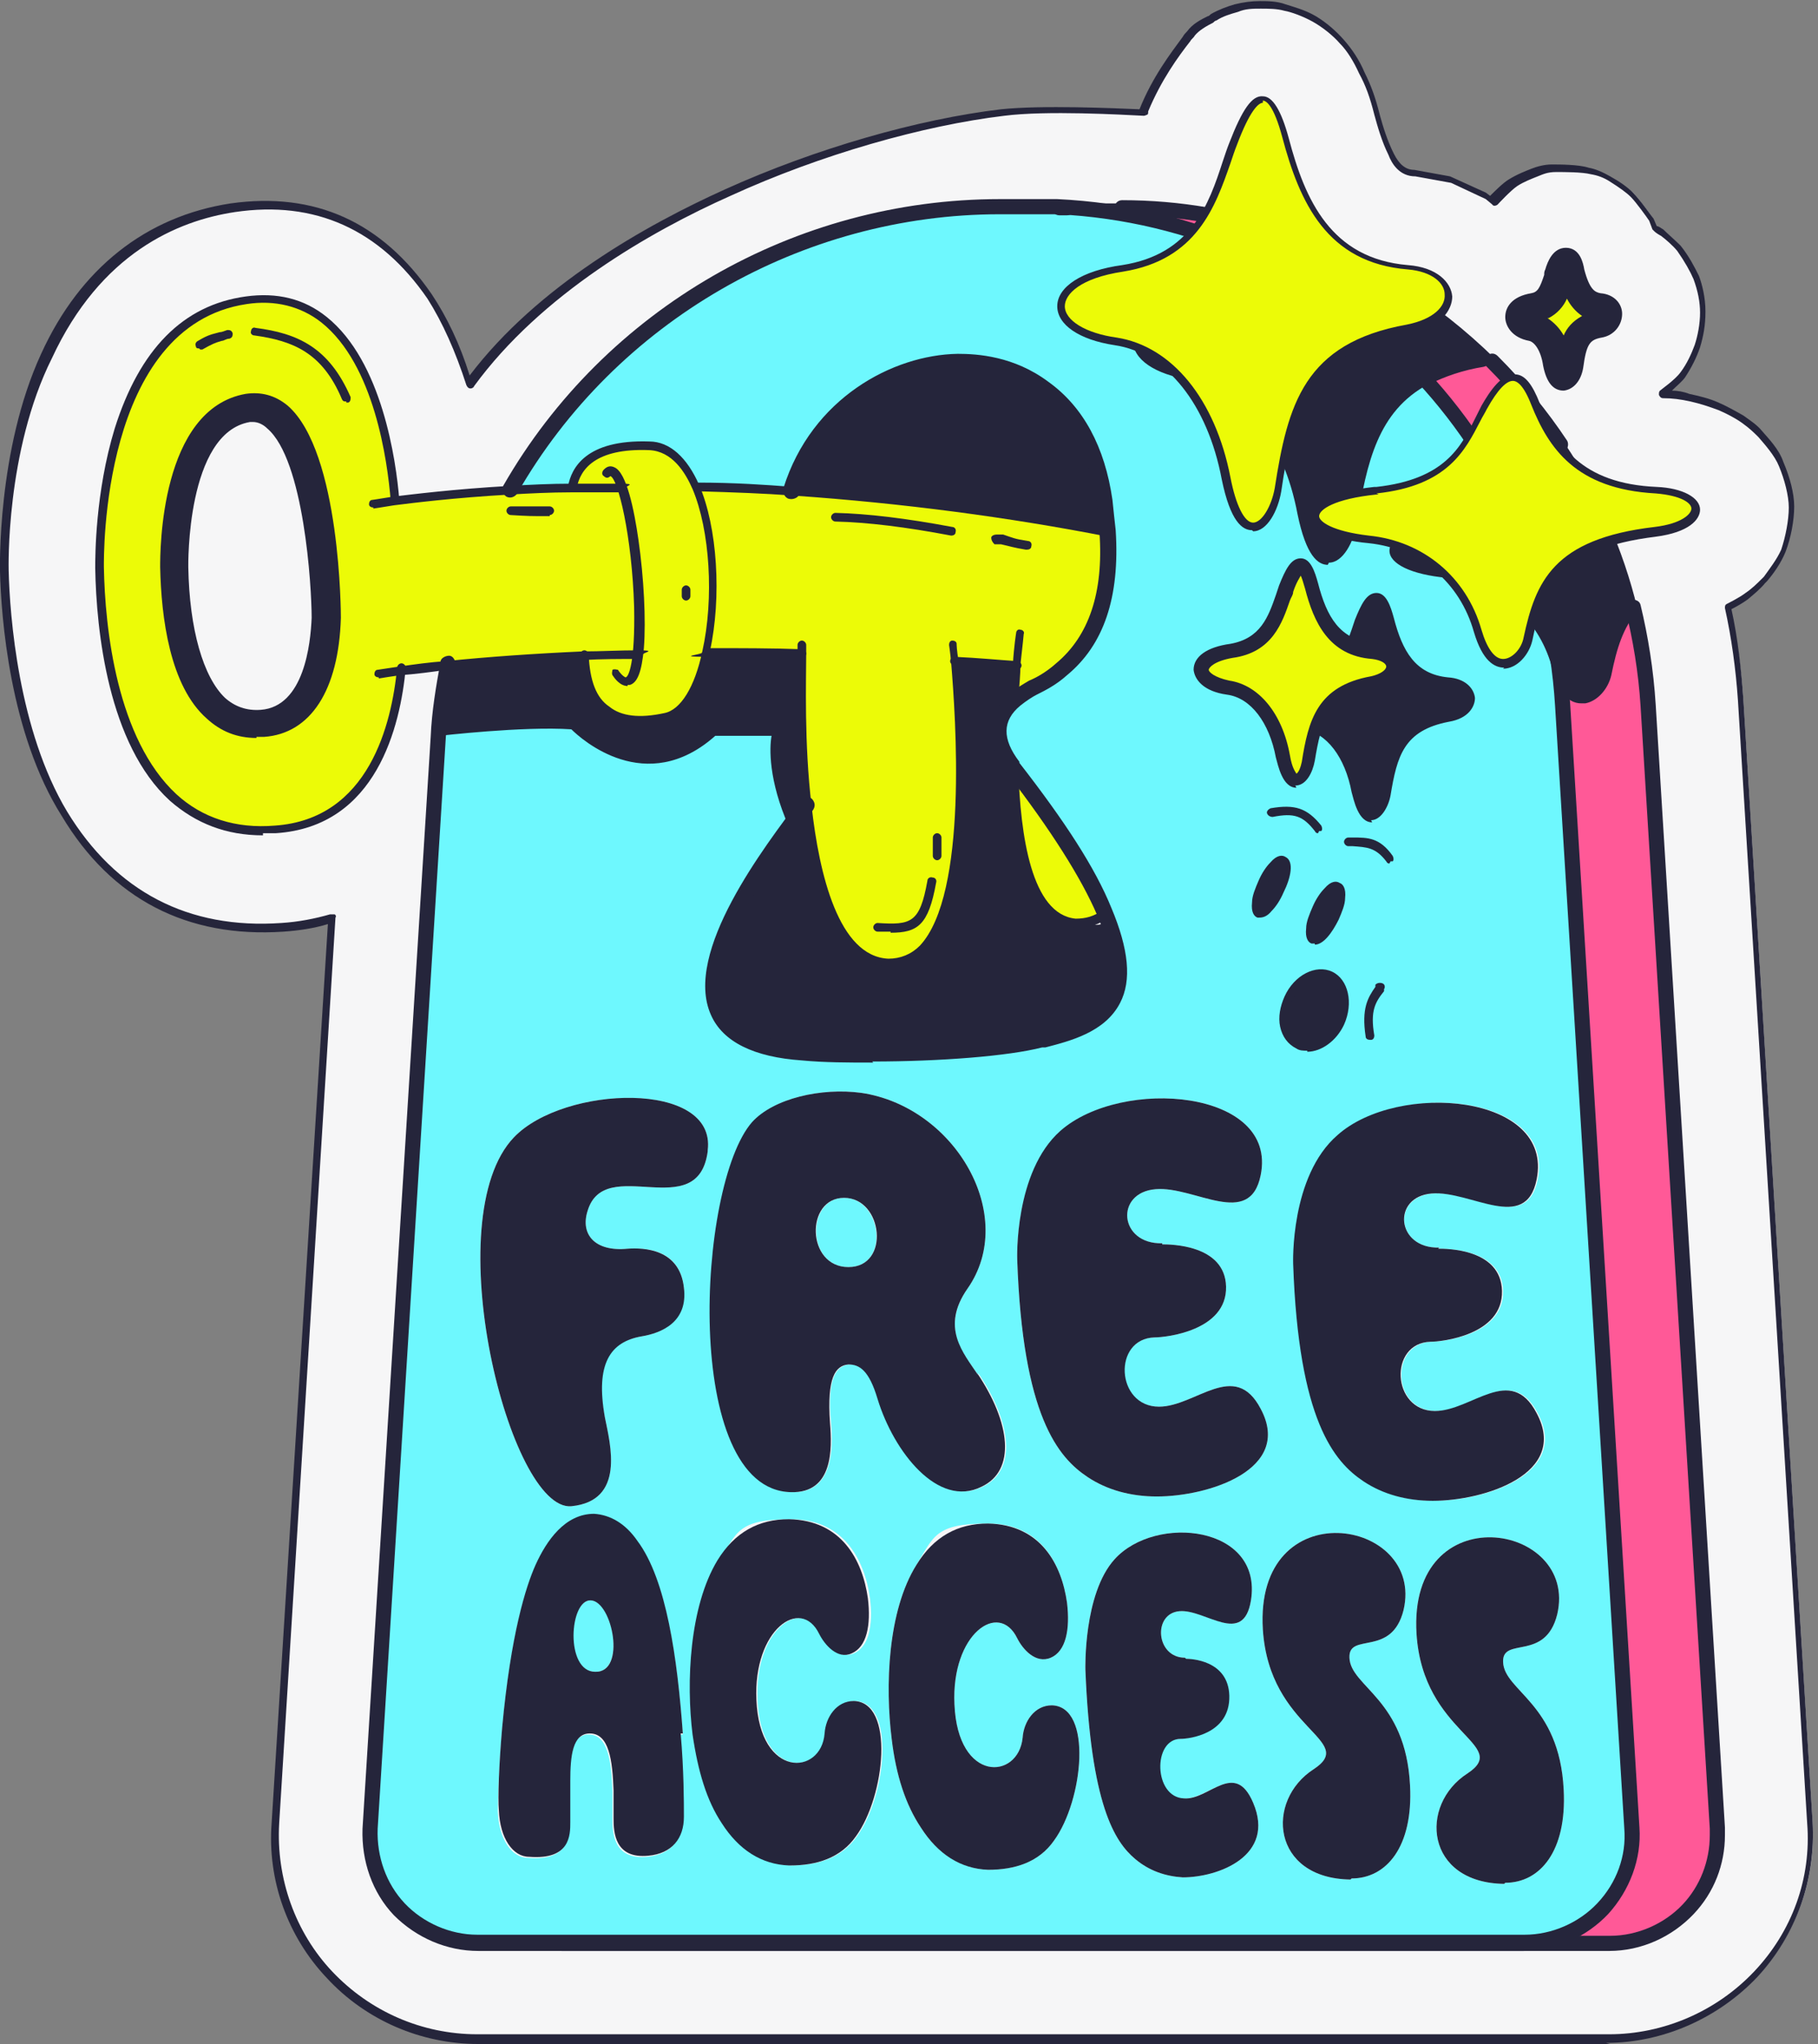
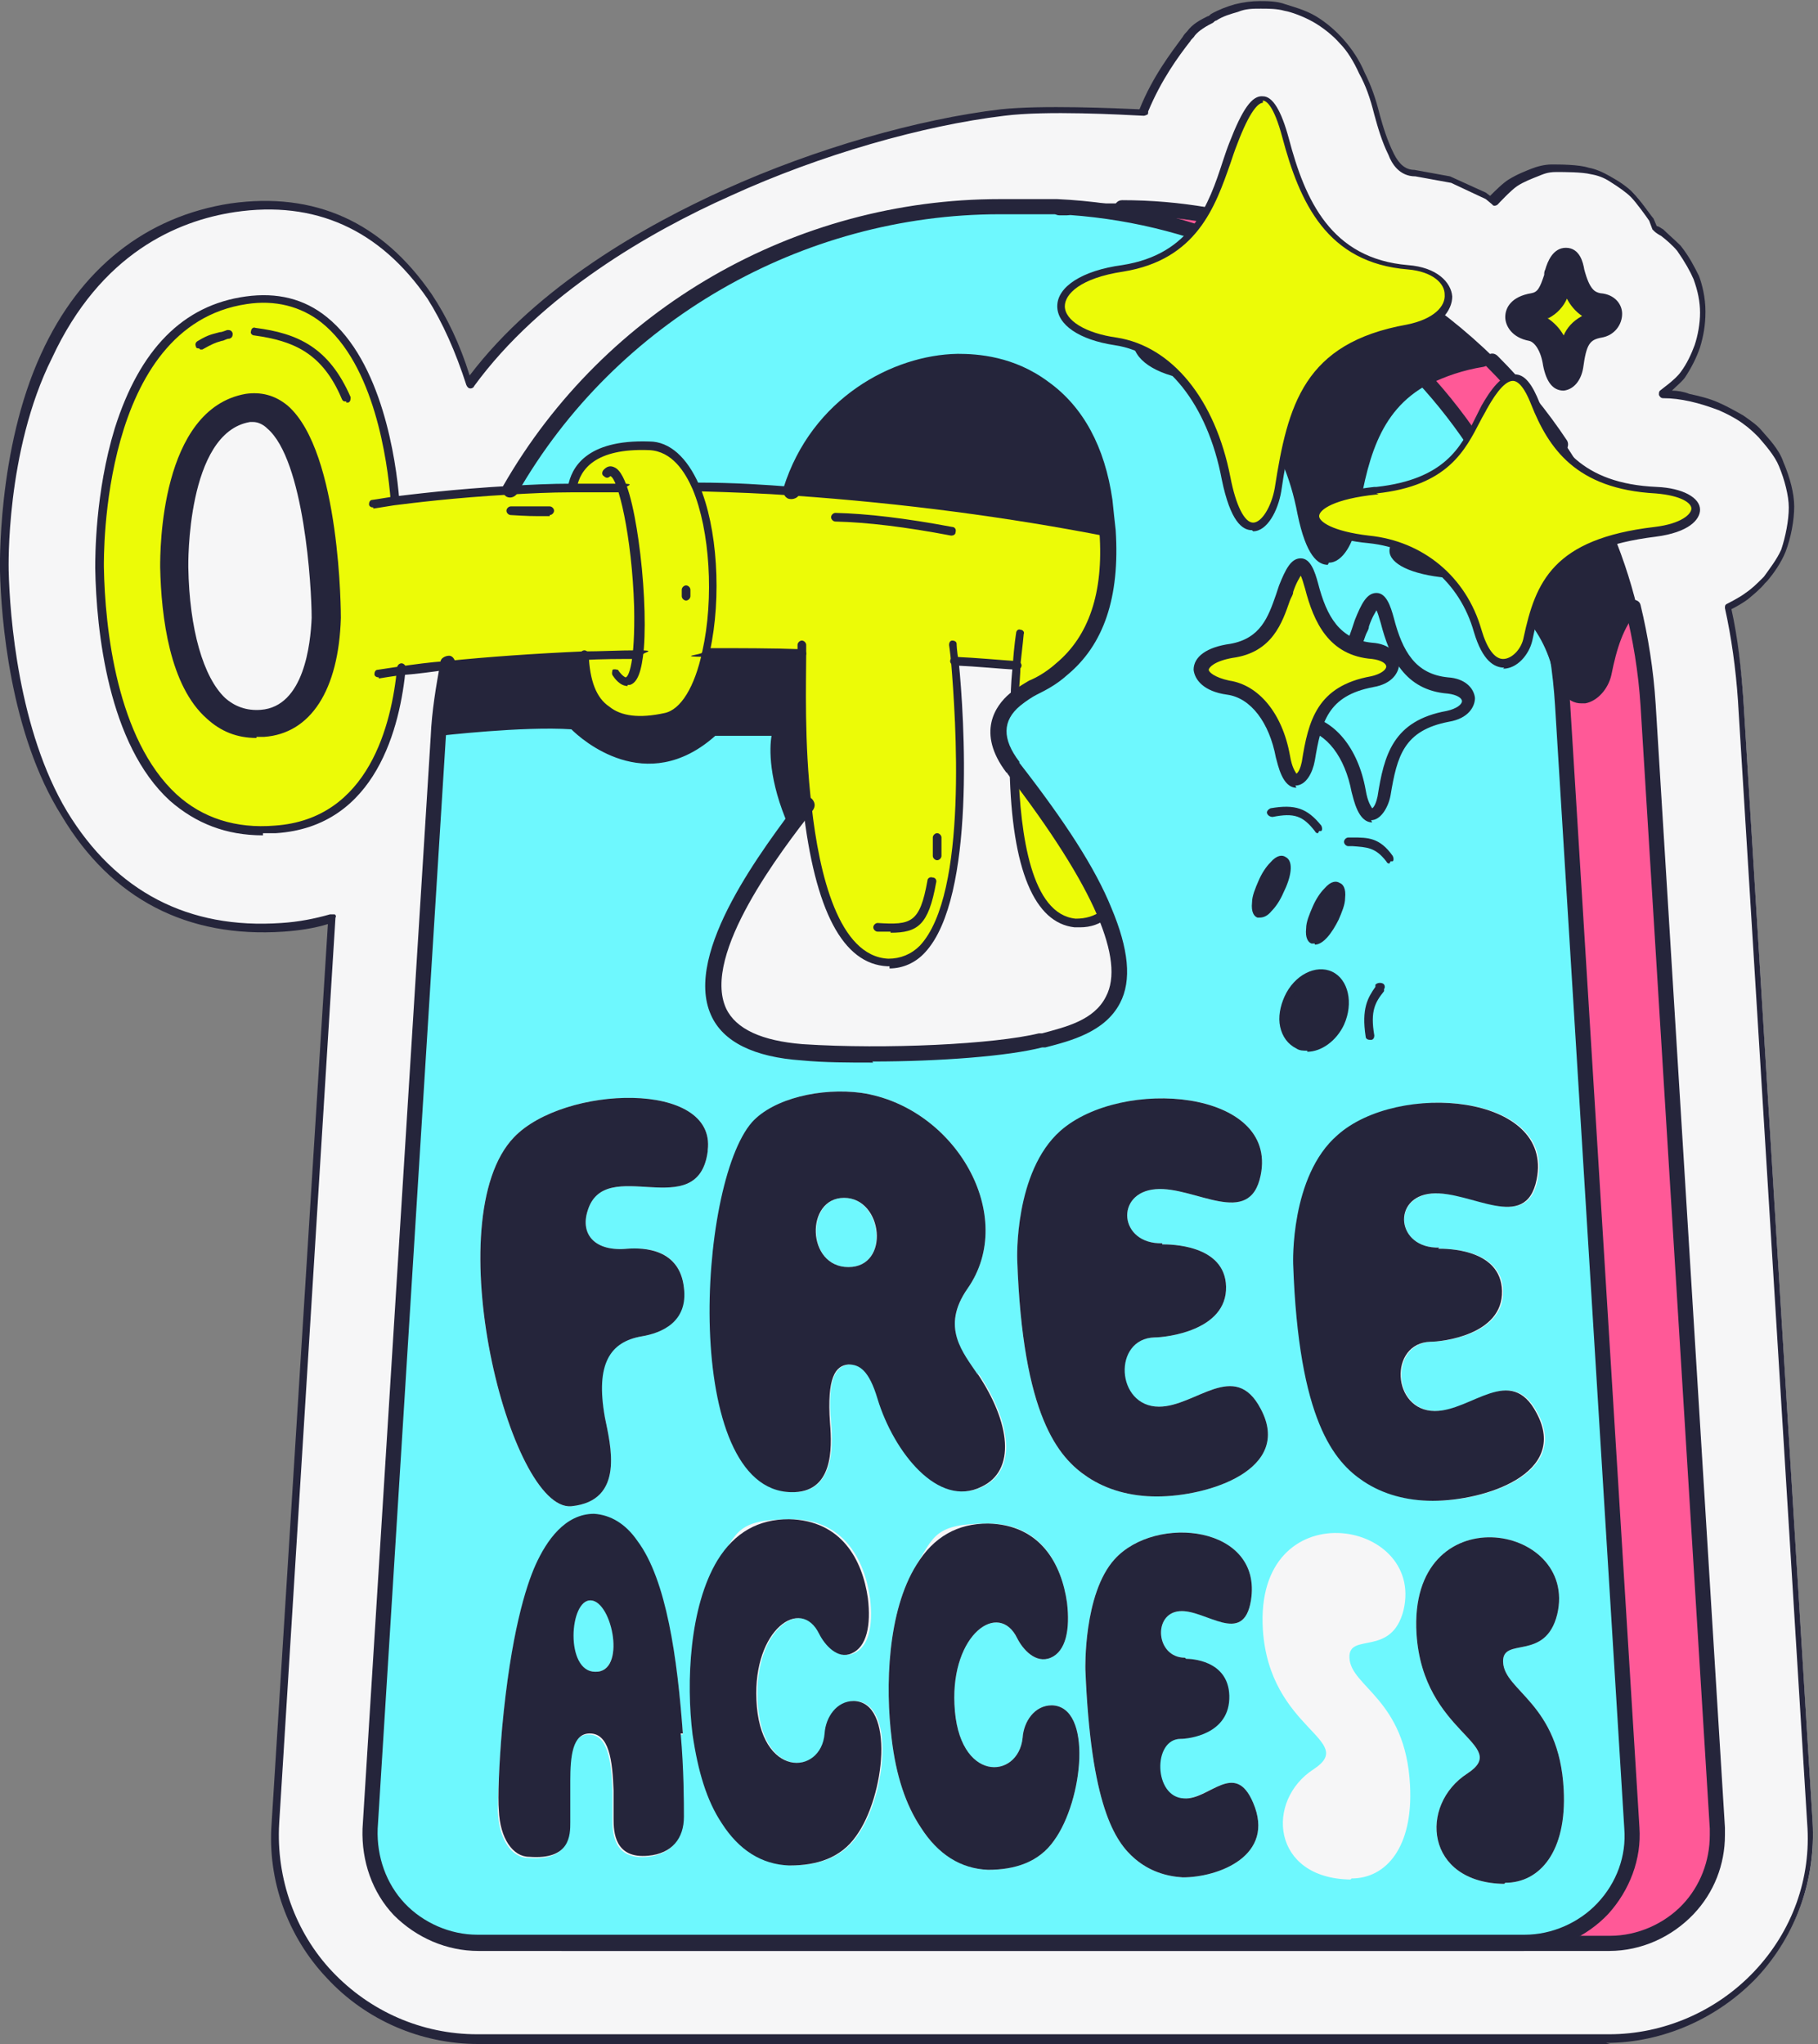
<svg xmlns="http://www.w3.org/2000/svg" id="uuid-200bdf73-66bc-4d9e-8059-fc9a3dbef9e3" version="1.1" viewBox="0 0 168 188.9">
  <rect x="0" y="0" width="168" height="188.9" fill="#808080" stroke="none" />
  <defs>
    <style> .cls-1, .cls-2, .cls-3, .cls-4, .cls-5, .cls-6 { stroke-width: 0px; } .cls-1, .cls-5 { fill: #25253b; } .cls-2 { fill: #ecfb07; } .cls-2, .cls-3, .cls-4, .cls-5, .cls-6 { fill-rule: evenodd; } .cls-3 { fill: #ff5997; } .cls-4 { fill: #f6f6f7; } .cls-6 { fill: #6ef8fe; } </style>
  </defs>
  <g>
    <path class="cls-4" d="M43.3,35.4c11.1-15.2,36.1-23.6,49.3-25.1,4.3-.5,12.4,0,13,0,0-.1,0-.2.1-.2,1.3-3.4,3.3-5.7,4.3-7.1s1.4-1.1,2.1-1.5c.7-.4,1.4-.6,2.1-.8s1.5-.3,2.2-.3,1.6,0,2.3.2c.8.2,1.8.6,2.7,1.1.9.5,1.8,1.3,2.6,2.1.7.8,1.4,1.8,1.9,2.9.5,1.1.9,2.2,1.4,3.9.4,1.3.7,2.6,1.3,3.7.4.9,1,1.7,2.2,1.7l3.3.6,3.3,1.5.6.5s1.2-1.3,1.9-1.7c.6-.4,1.4-.7,2-1,.6-.2,1.2-.4,1.8-.4s2.5,0,3.3.2c.7.1,1.3.4,1.9.7.6.4,1.4.9,2,1.4.6.6,1.8,2.3,1.8,2.3l.3.9s.5.2.7.4c.4.3,1.1.9,1.6,1.5.5.7,1.2,1.7,1.6,2.7.4,1,.6,2.1.6,3.2s-.2,2.2-.5,3.2c-.3,1-.9,1.9-1.4,2.7-.5.7-2,1.7-2,1.7h0c1,0,1.7.1,2.6.3.9.2,1.8.5,2.6.8.8.3,1.6.8,2.2,1.2.6.4,1.1.8,1.6,1.3.6.7,1.5,1.7,2,2.8.5,1.1.9,2.6,1,4,0,1.3-.3,2.9-.7,4-.4,1.1-1.3,2.2-1.8,2.9-.4.5-1,1-1.5,1.4-.5.4-1.7,1-1.7,1,.6,2.8,1,5.6,1.2,8.6l6.4,103.8c.3,5.2-1.5,10.2-5,14-3.6,3.8-8.5,5.9-13.7,5.9H44.2c-5.2,0-10.1-2.1-13.7-5.9-3.6-3.8-5.4-8.8-5-14l5.2-83.7c-1.4.4-2.9.7-4.6.8-9.9.7-16.2-3.9-20.2-10.5C1.4,67.8.5,57.4.4,52.8c0-2.3.1-12,3.8-20,3.2-6.9,8.6-12.4,17.2-13.7,8.5-1.2,14.3,2.5,18.2,8.2,1.6,2.4,2.8,5.3,3.7,8.1h0Z" />
    <path class="cls-1" d="M148.8,188.9H44.2c-5.3,0-10.4-2.2-14-6.1-3.6-3.8-5.5-9-5.1-14.3l5.2-83.1c-1.3.4-2.7.6-4.1.7-8.9.6-15.9-3-20.5-10.7C.9,67.8.1,57,0,52.8c0-.1-.3-11.2,3.8-20.1,3.6-7.9,9.7-12.7,17.5-13.9,7.8-1.1,14,1.7,18.6,8.4,1.4,2.1,2.6,4.6,3.5,7.5,6.3-8.3,16.3-13.9,23.6-17.2,8.4-3.8,17.9-6.5,25.5-7.4,3.8-.4,10.5-.1,12.8,0,1.2-3,2.9-5.2,4-6.7.1-.2.3-.4.4-.5.5-.7,1.3-1.1,1.9-1.4.1,0,.2-.1.3-.2.7-.4,1.5-.7,2.2-.9.8-.2,1.6-.3,2.3-.3s1.6,0,2.4.3c.6.2,1.8.5,2.8,1.1,1,.6,1.9,1.4,2.6,2.2.7.8,1.4,1.8,1.9,3,.6,1.2,1,2.3,1.4,3.9.3,1.1.7,2.4,1.3,3.6.5,1,1.1,1.5,1.9,1.5,0,0,0,0,0,0l3.3.6s0,0,0,0l3.3,1.5s0,0,0,0l.4.3c.4-.4,1.2-1.2,1.7-1.5.8-.5,1.6-.8,2.1-1,.5-.2,1.2-.4,1.9-.4s2.5,0,3.4.3c.6.1,1.3.4,2,.8.9.5,1.6,1,2.1,1.5.7.7,1.8,2.3,1.9,2.4,0,0,0,0,0,0l.3.7c.2,0,.4.2.6.3,0,0,0,0,0,0h0c.4.4,1.1,1,1.6,1.5.8,1,1.3,2,1.7,2.8.3.8.6,2,.6,3.3s-.2,2.3-.5,3.3c-.3.9-.8,1.9-1.4,2.8-.3.4-.8.8-1.2,1.2.5,0,1.1.1,1.6.3.9.2,1.8.4,2.7.8.7.3,1.6.8,2.3,1.2.7.5,1.3.9,1.7,1.4.6.7,1.6,1.7,2,2.9.6,1.4,1,2.9,1,4.1,0,1.3-.3,2.9-.8,4.2-.4,1-1.1,2-1.7,2.7l-.2.2c-.4.5-1,1-1.6,1.5-.4.3-1.1.7-1.5.9.6,2.7.9,5.5,1.1,8.3l6.4,103.8c.3,5.3-1.5,10.4-5.1,14.3-3.6,3.8-8.7,6.1-14,6.1ZM30.7,84.5c0,0,.2,0,.2,0,.1,0,.2.2.1.3l-5.2,83.7c-.3,5.1,1.5,10.1,4.9,13.7,3.5,3.7,8.3,5.8,13.4,5.8h104.6c5,0,9.9-2.1,13.4-5.8,3.5-3.7,5.3-8.6,4.9-13.7l-6.4-103.8c-.2-2.9-.6-5.8-1.2-8.5,0-.2,0-.3.2-.4,0,0,1.2-.6,1.7-1,.6-.4,1.1-.9,1.5-1.3l.2-.2c.5-.7,1.2-1.6,1.6-2.5.4-1.2.7-2.7.7-3.9,0-1.1-.4-2.6-.9-3.8-.4-1-1.3-2-1.9-2.7-.4-.4-.8-.8-1.5-1.3-.7-.5-1.5-.9-2.2-1.2-.8-.3-1.7-.6-2.6-.8-.9-.2-1.7-.3-2.5-.3-.2,0-.3-.1-.4-.3,0-.2,0-.3.1-.4s1.4-1,1.9-1.7c.6-.8,1-1.7,1.3-2.5.3-.9.5-2,.5-3s-.2-2-.6-3.1c-.3-.7-.8-1.6-1.5-2.6-.4-.5-1.1-1.1-1.5-1.4h0c-.2-.1-.5-.3-.6-.4,0,0-.1-.1-.2-.2l-.3-.8c-.2-.3-1.2-1.7-1.7-2.2-.4-.4-1.1-.9-1.9-1.4-.6-.4-1.2-.6-1.8-.7-.8-.2-2.4-.2-3.2-.2s-1.2.2-1.7.4c-.5.2-1.3.5-1.9.9-.6.4-1.8,1.7-1.8,1.7-.1.1-.4.2-.5,0l-.6-.5-3.2-1.5-3.3-.6c-1.5,0-2.2-1.2-2.5-2-.6-1.2-1-2.6-1.3-3.7-.4-1.6-.8-2.7-1.4-3.8-.5-1.1-1.1-2.1-1.8-2.8-.6-.7-1.6-1.5-2.5-2-.9-.5-2-.9-2.6-1-.7-.2-1.5-.2-2.2-.2s-1.4,0-2.1.3c-.7.2-1.4.4-2,.8-.1,0-.2.1-.3.2-.6.3-1.3.7-1.7,1.2-.1.2-.3.3-.4.5-1.1,1.4-2.7,3.6-3.9,6.5,0,0,0,0,0,.1,0,0,0,0,0,0,0,0,0,.2-.1.2,0,0-.2.1-.3.1h0c-2-.1-9-.5-12.9,0-7.5.9-17,3.6-25.3,7.4-7.4,3.3-17.5,9.1-23.7,17.6,0,.1-.2.2-.3.2h0c-.2,0-.3-.1-.4-.3-1-3.1-2.2-5.8-3.6-8-4.4-6.4-10.4-9.1-17.8-8-5.3.8-12.4,3.8-16.9,13.5C.5,41.7.8,52.6.8,52.7c.1,4.2.9,14.8,5.4,22.3,4.5,7.4,11.2,10.9,19.8,10.3,1.6-.1,3.1-.4,4.5-.8,0,0,0,0,.1,0ZM106,10.4h0s0,0,0,0Z" />
  </g>
  <path class="cls-6" d="M55,154.5c-2.9,0-2.4-6.7-.4-6.6,2,0,3.3,6.7.4,6.6Z" />
  <path class="cls-6" d="M78.4,117.1c-3.9,0-3.9-6.4-.4-6.4s4.3,6.4.4,6.4Z" />
  <path class="cls-3" d="M98.6,19.2h5.2c25.7.2,46.9,20.3,48.5,46l6.4,103.8c.2,2.7-.8,5.4-2.7,7.5s-4.5,3.1-7.2,3.1h-7.7c2.7,0,5.4-1.1,7.2-3.1,1.9-2,2.8-4.7,2.7-7.5l-6.4-103.8c-1.6-25.1-21.8-44.8-46.6-46h.7,0Z" />
  <path class="cls-6" d="M47.3,45.3c9.1-15.7,26-26.2,45.3-26.2h5.3c24.9,1.2,45.1,20.9,46.6,46l6.4,103.8c.2,2.7-.8,5.4-2.7,7.5-1.9,2-4.5,3.1-7.2,3.1H44.2c-2.7,0-5.4-1.1-7.2-3.1s-2.8-4.7-2.7-7.5l6.3-100.9c.1-2.3.4-4.6.9-6.8,4-.4,8.2-.7,12.6-.9.2,3.7,1.5,7,7.5,5.8,1.8-.4,3.1-2.8,3.8-6,3,0,6,0,8.8.1-.1,2.8-.1,8.5.5,14.1-4.5,5.9-16.6,21.8-.4,22.8,7.5.5,17.8,0,22.1-1,3.8-.9,10.1-2.2,5.9-11.9-1.4-3.3-4-7.6-8.4-13.3,0,0,0-.1-.1-.1-2.2-2.9-1.3-5,.2-6.3.5-.4,1.1-.8,1.6-1.1.7-.3,1.7-.8,2.7-1.7,2.3-1.9,4.7-5.5,4.3-12.7,0-.9-.1-1.8-.3-2.8-1.6-10.6-8.8-12.9-13.5-12.8-5.9.1-12.9,4.1-15.3,11.9-3.1-.2-6.1-.3-8.9-.4-1-2.2-2.4-3.7-4.3-3.8-5.6-.2-6.8,2.4-7.1,3.8-2,0-3.9.1-5.6.2h0ZM90.4,127.1c-1.4-2.1-3.5-4.3-1-8,4.7-6.7-1.1-16.8-9.8-18.1-3.7-.5-8.1.5-10,2.7-5.1,5.8-6.5,34,3.6,34.2,3.8.1,3.8-4,3.6-6.4-.4-4.2.5-5.3,1.7-5.4h0c.9,0,1.8.5,2.7,3.2,1.5,4.9,5.6,10.1,9.6,8.1,3.2-1.5,2.7-5.9-.4-10.5h0ZM109.5,153.2c-2.7,0-3-4.1-.5-4.3,2.5-.2,5.9,3.3,6.6-1,1.1-6.9-8.8-8-12.6-3.8-2.9,3.2-2.7,10.2-2.7,10.2.5,12.5,2.7,15.9,4.6,17.5,1.3,1.1,2.8,1.6,4.4,1.7,3.3,0,8.6-2,6.5-6.9-1.7-4-4.1-.2-6.5-.4-2.8-.1-3-5.5-.3-5.5.6,0,4.6-.4,4.5-4-.1-3.3-3.5-3.4-4-3.4ZM124.9,173.6c3.2,0,5.7-2.9,5.4-8.6-.4-8-5.5-9.1-5.6-11.8-.1-2.4,3.9,0,5-4.4,2-8.5-13.8-11.1-13,1.8.6,9.3,8.8,10.2,4.7,12.9-4.5,2.9-3.9,10.1,3.4,10.2h0ZM91.3,172.8c2.5,0,4.7-.7,6.1-2.7,2.7-3.7,3.6-12.4-.2-12.5-1.6,0-2.6,1.5-2.7,3-.4,3.9-6,4.2-6.3-3.1-.3-6.5,4.1-9.6,5.8-6.1.5,1,1.7,2.4,3.1,1.8s1.8-2.6,1.5-5.1c-.5-3.5-2.4-7.3-7.3-7.3s-5,1.2-6.6,3.8c-2.7,4.3-2.9,11.3-2.3,16.1.4,3.4,1.3,6.1,2.7,8.2,1.6,2.5,3.8,3.8,6.2,3.9h0ZM139.1,174c3.2,0,5.7-2.9,5.4-8.6-.4-8-5.5-9.1-5.6-11.8-.1-2.4,3.9,0,5-4.4,2-8.5-13.8-11.1-13,1.8.6,9.3,8.8,10.2,4.7,12.9-4.5,2.9-3.9,10.1,3.4,10.2h0ZM133,115.3c-4,.1-4.4-4.7-.6-5,3.6-.3,8.7,3.7,9.7-1.3,1.6-7.9-12.8-9.1-18.4-4.1-4.4,3.8-4.1,11.9-4.1,11.9.5,14.5,3.8,18.3,6.5,20.1,1.8,1.2,4,1.8,6.4,1.8,4.8,0,12.6-2.5,9.6-8.1-2.4-4.6-6-.2-9.4-.2-4.1,0-4.3-6.3-.4-6.4,1,0,6.7-.6,6.6-4.7-.1-3.9-5.2-3.9-5.9-3.9h0ZM63.1,160.3c-.5-6.9-1.5-14.2-4.2-17.8-1.1-1.6-2.5-2.4-4-2.5h0c-2.7,0-4.4,2.5-5.4,4.7-.9,2-2.3,6.4-3.1,15.1-.3,3.5-.4,6.5-.4,7.6.1,2.6,1.3,4.3,2.8,4.3h0c3.8.3,3.8-2,3.8-3.2,0-1.2,0-2.5,0-3.8,0-2.3.2-4.4,1.8-4.4h0c1.8,0,2.1,2.5,2.2,5.3,0,.9,0,1.9,0,2.6,0,1.2.1,3.7,3.2,3.4,2.2-.2,3.3-1.6,3.3-3.6h0c0-1.3,0-4.3-.3-7.7h0ZM65.4,106.3h0c.8-6.5-13.3-6-17.9-1.2-7.2,7.5-.4,34.6,5.3,34.1h0c5-.5,3.6-5.7,3.1-8.2-1-5,.4-7,3.4-7.5,1.8-.3,4.2-1.3,3.9-4.5-.4-3.6-3.6-3.7-5.2-3.6-3,.3-4.4-1.3-3.7-3.5,1.6-5.3,10.2,1.3,11.1-5.5ZM107.4,114.9c-4,.1-4.4-4.7-.6-5,3.6-.3,8.7,3.7,9.7-1.3,1.6-7.9-12.8-9.1-18.4-4.1-4.4,3.8-4.1,11.9-4.1,11.9.5,14.5,3.8,18.3,6.5,20.1,1.8,1.2,4,1.8,6.4,1.8,4.8,0,12.6-2.5,9.6-8.1-2.4-4.6-6-.2-9.4-.2-4.1,0-4.3-6.3-.4-6.4,1,0,6.7-.6,6.6-4.7-.1-3.9-5.2-3.9-5.9-3.9h0ZM73.1,172.4c2.5,0,4.7-.7,6.1-2.7,2.7-3.7,3.6-12.4-.2-12.5-1.6,0-2.6,1.5-2.7,3-.4,3.9-6,4.2-6.3-3.1-.3-6.5,4.1-9.6,5.8-6.1.5,1,1.7,2.4,3.1,1.8,1.4-.6,1.8-2.6,1.5-5.1-.5-3.5-2.4-7.3-7.3-7.3s-5,1.2-6.6,3.8c-2.7,4.3-2.9,11.3-2.3,16.1.4,3.4,1.3,6.1,2.7,8.2,1.6,2.5,3.8,3.8,6.2,3.9h0Z" />
  <g>
    <ellipse class="cls-1" cx="121.4" cy="93.3" rx="3.6" ry="2.6" transform="translate(-14.7 163.4) rotate(-64.8)" />
    <path class="cls-1" d="M120.8,97.1c-.4,0-.7,0-1-.2-.8-.4-1.3-1.1-1.5-2-.2-.9,0-1.9.4-2.8h0c.9-2,2.9-3,4.4-2.3,1.5.7,2,2.9,1.1,4.9-.7,1.5-2.1,2.5-3.4,2.5ZM122.1,90.3c-1,0-2.1.8-2.7,2.1h0c-.4.8-.5,1.6-.3,2.4.1.7.5,1.2,1,1.5,1.1.5,2.6-.3,3.4-1.9.7-1.6.4-3.3-.7-3.8-.2-.1-.5-.2-.7-.2ZM119,92.2h0,0Z" />
  </g>
  <path class="cls-1" d="M126.6,96.1c-.2,0-.4-.1-.4-.3-.4-2.6.2-3.6.9-4.6v-.2c.2-.2.5-.2.7-.1.2.1.2.4.1.5v.2c-.8,1-1.3,1.8-.9,4.1,0,.2-.1.4-.3.4,0,0,0,0,0,0Z" />
  <path class="cls-5" d="M40.5,67.6c.1-2.1.4-4.2.9-6.3,4-.4,8.2-.7,12.6-.9.2,3.7,1.5,7,7.5,5.8,1.8-.4,3.1-2.8,3.8-6,3,0,6,0,8.8.1-.1,2.8-.1,8.5.5,14.1-.4.5-.9,1.1-1.3,1.7-2.3-5.3-1.5-8.6-1.5-8.6h-5.8c-6.7,6.1-12.9-.6-12.9-.6-4.6-.4-12.4.6-12.4.6h0Z" />
  <path class="cls-1" d="M73.3,76.6c-.2,0-.3,0-.4-.2-1.9-4.3-1.8-7.3-1.6-8.4h-5.2c-6.4,5.7-12.4.3-13.3-.6-4.5-.3-12.1.6-12.2.6-.2,0-.4-.1-.4-.3,0-.2.1-.4.3-.4,0,0,7.9-.9,12.5-.6,0,0,.2,0,.3.1,0,0,1.5,1.6,3.8,2.5,3,1.1,5.9.5,8.6-2,0,0,.2-.1.3-.1h5.8c.1,0,.2,0,.3.1s.1.2,0,.3c0,0-.7,3.3,1.5,8.4,0,.2,0,.4-.2.5,0,0-.1,0-.2,0Z" />
  <path class="cls-2" d="M36.5,46.3c2.1-.2,5.8-.7,10.9-1,1.7-.1,3.6-.2,5.6-.2,1.5,0,3,0,4.6,0,1.1,3.3,1.9,11.2,1.5,15.3-1.7,0-3.4,0-5.1.1-4.4.1-8.7.4-12.6.9-1.5.2-2.9.4-4.3.5-.4,4.7-2.3,14.3-11.7,15-14.8,1-16.1-18-16.2-24.3,0-3.1.2-22.8,13.5-24.7,11.3-1.7,13.4,13.8,13.8,18.5h0ZM30.2,57.1c0-2.2-.6-20.5-7.3-19.4-6.6,1.2-6.8,12.9-6.8,14.7,0,3.7.7,15.1,8.2,14.4,5.3-.4,5.8-7.5,5.9-9.8h0Z" />
  <path class="cls-2" d="M59.1,60.3c.4-4.2-.4-12-1.5-15.3-1.6,0-3.2,0-4.6,0,.2-1.5,1.4-4,7.1-3.8,1.9,0,3.3,1.6,4.3,3.8,1.7,4,2,10.5,1,15.2-.7,3.2-2,5.6-3.8,6-5.9,1.2-7.2-2.2-7.5-5.8,1.7,0,3.4-.1,5.1-.1h0Z" />
  <path class="cls-2" d="M102.1,84.3c-.8.7-1.7,1-2.8.9-4.3-.4-5.5-7.5-5.6-14.2,4.4,5.6,7,9.9,8.4,13.3h0Z" />
  <path class="cls-2" d="M74.1,60.4c-2.9,0-5.8-.1-8.8-.1,1-4.7.8-11.2-1-15.2,2.8,0,5.8.2,8.9.4,8.8.6,18.6,1.7,29.2,3.8.4,7.2-2,10.8-4.3,12.7-1,.9-2,1.4-2.7,1.7-.5.2-1.1.6-1.6,1.1,0-1.2.1-2.2.2-3.2-1.7-.1-3.7-.3-5.8-.4.6,6.4,2,28.1-6.2,27.8-4.6-.2-6.6-7.2-7.4-14.4-.6-5.5-.6-11.2-.5-14.1h0Z" />
-   <path class="cls-5" d="M74.5,74.5c.8,7.2,2.8,14.2,7.4,14.4,8.2.3,6.8-21.4,6.2-27.8,2.2.1,4.1.3,5.8.4,0,.9-.1,2-.2,3.2-1.5,1.3-2.5,3.4-.2,6.3,0,0,0,.1.1.1.2,6.7,1.4,13.7,5.6,14.2s2-.2,2.8-.9c4.2,9.8-2.1,11-5.9,11.9-4.3,1.1-14.5,1.5-22.1,1-16.3-1-4.2-16.9.4-22.8h0Z" />
  <path class="cls-5" d="M102.4,49.2c-10.5-2.1-20.4-3.2-29.2-3.8,2.4-7.8,9.4-11.8,15.3-11.9,4.7-.1,12,2.3,13.5,12.8.1,1,.2,2,.3,2.8h0Z" />
  <path class="cls-1" d="M65.4,106.3h0c.8-6.5-13.3-6-17.9-1.2-7.2,7.5-.4,34.6,5.3,34.1h0c5-.5,3.6-5.7,3.1-8.2-.9-5,.5-7,3.4-7.5,1.8-.3,4.3-1.3,3.9-4.5-.4-3.6-3.7-3.7-5.2-3.6-3,.3-4.4-1.3-3.7-3.5,1.6-5.3,10.2,1.3,11.1-5.5h0Z" />
  <path class="cls-1" d="M90.4,127.1c-1.4-2.1-3.5-4.4-1-8,4.7-6.7-1.1-16.8-9.8-18.1-3.7-.5-8.1.5-10.1,2.7-5.1,5.8-6.5,34,3.6,34.2,3.9.1,3.8-4,3.6-6.4-.3-4.2.5-5.3,1.7-5.4h0c1,0,1.9.5,2.7,3.2,1.5,4.9,5.6,10.1,9.6,8.1,3.2-1.5,2.7-5.9-.4-10.5h0ZM78.4,117.1c-3.9,0-4-6.4-.4-6.4s4.3,6.4.4,6.4Z" />
  <path class="cls-1" d="M107.4,114.9c-4,.1-4.4-4.7-.6-5,3.6-.3,8.7,3.7,9.7-1.3,1.6-7.9-12.8-9.1-18.5-4.1-4.3,3.8-4,11.9-4,11.9.5,14.5,3.8,18.3,6.5,20.1,1.8,1.2,4,1.8,6.4,1.8,4.8,0,12.6-2.5,9.6-8.1-2.4-4.6-6-.2-9.4-.2-4,0-4.3-6.3-.4-6.4,1,0,6.7-.6,6.6-4.7-.1-3.9-5.2-3.9-5.9-3.9h0Z" />
  <path class="cls-1" d="M133,115.3c-4,.1-4.4-4.7-.7-5,3.6-.3,8.7,3.7,9.7-1.3,1.6-7.9-12.8-9.1-18.4-4.1-4.4,3.8-4.1,11.9-4.1,11.9.5,14.5,3.8,18.3,6.5,20.1,1.8,1.2,4,1.8,6.4,1.8,4.8,0,12.6-2.5,9.6-8.1-2.4-4.6-6-.2-9.4-.2-4,0-4.3-6.3-.4-6.4,1,0,6.7-.6,6.6-4.7-.1-3.9-5.1-3.9-5.9-3.9h0Z" />
  <path class="cls-1" d="M63.1,160.2c-.5-6.9-1.5-14.2-4.2-17.8-1.1-1.6-2.5-2.4-4-2.5h0c-2.7,0-4.4,2.5-5.4,4.7-.9,2-2.3,6.4-3.1,15.1-.3,3.5-.4,6.5-.3,7.6.1,2.6,1.3,4.3,2.8,4.3h0c3.8.3,3.8-2,3.8-3.2s0-2.5,0-3.8c0-2.3.2-4.4,1.8-4.4h0c1.8,0,2.1,2.5,2.2,5.3,0,.9,0,1.9,0,2.6,0,1.2.1,3.7,3.2,3.4,2.2-.2,3.3-1.6,3.3-3.6h0c0-1.3,0-4.3-.3-7.7h0ZM55,154.5c-2.8,0-2.4-6.7-.4-6.6s3.3,6.7.4,6.6Z" />
  <path class="cls-1" d="M73,172.4h0c2.5,0,4.7-.7,6.1-2.7,2.7-3.7,3.6-12.4-.2-12.5-1.6,0-2.6,1.5-2.7,3-.3,3.9-6,4.2-6.3-3.1-.3-6.5,4.1-9.6,5.8-6.1.5,1,1.7,2.4,3,1.8,1.4-.6,1.8-2.6,1.5-5.1-.5-3.5-2.4-7.2-7.3-7.3-2.8,0-5,1.2-6.6,3.8-2.6,4.3-2.9,11.3-2.3,16.1.5,3.4,1.3,6.1,2.7,8.2,1.6,2.5,3.7,3.8,6.2,3.9h0Z" />
  <path class="cls-1" d="M91.3,172.8h0c2.5,0,4.7-.7,6.1-2.7,2.7-3.7,3.6-12.4-.2-12.5-1.6,0-2.6,1.5-2.7,3-.4,3.9-6,4.2-6.3-3.1-.3-6.5,4.1-9.6,5.8-6.1.5,1,1.7,2.4,3.1,1.8,1.4-.6,1.8-2.6,1.5-5.1-.5-3.5-2.4-7.2-7.3-7.3-2.8,0-5,1.2-6.6,3.8-2.7,4.3-2.9,11.3-2.3,16.1.4,3.4,1.3,6.1,2.7,8.2,1.6,2.5,3.7,3.8,6.2,3.9h0Z" />
  <path class="cls-1" d="M109.5,153.2c-2.7,0-3-4.1-.5-4.3,2.4-.2,5.9,3.3,6.6-1,1.1-6.9-8.8-8-12.6-3.8-2.9,3.2-2.7,10.2-2.7,10.2.5,12.5,2.7,15.9,4.6,17.5,1.3,1.1,2.8,1.6,4.4,1.7,3.3,0,8.6-2,6.5-6.9-1.7-4-4.1-.2-6.4-.4-2.8-.1-2.9-5.5-.3-5.5.7,0,4.6-.4,4.5-4-.1-3.3-3.6-3.4-4-3.4h0Z" />
-   <path class="cls-1" d="M124.9,173.6h0c3.2,0,5.7-2.9,5.4-8.6-.4-8-5.5-9.1-5.6-11.8-.1-2.4,3.9,0,5-4.4,2-8.5-13.8-11.1-13,1.8.6,9.3,8.8,10.2,4.7,12.9-4.5,2.9-3.9,10.1,3.4,10.2h0Z" />
  <path class="cls-1" d="M139.1,174h0c3.2,0,5.7-2.9,5.4-8.6-.4-8-5.5-9.1-5.6-11.8-.1-2.4,3.9,0,5-4.4,2-8.5-13.8-11.1-13,1.8.6,9.3,8.8,10.2,4.7,12.9-4.5,2.9-3.9,10.1,3.4,10.2h0Z" />
  <path class="cls-1" d="M141,180.3H44.2c-2.9,0-5.7-1.2-7.8-3.3-2-2.1-3-5-2.9-8l6.3-100.9c.1-2.4.5-4.7.9-6.9,0-.4.5-.6.8-.6.4,0,.6.5.6.8-.4,2.1-.7,4.4-.9,6.7l-6.3,100.9c-.1,2.6.8,5.1,2.5,6.9,1.7,1.8,4.2,2.9,6.7,2.9h96.8c2.5,0,5-1.1,6.7-2.9,1.8-1.9,2.7-4.4,2.5-6.9l-6.4-103.8c-1.5-24.7-21.3-44.2-46-45.4h-5.3c-18.3,0-35.5,9.9-44.6,25.8-.2.3-.6.5-1,.3-.3-.2-.5-.6-.3-1,9.4-16.4,27-26.5,45.9-26.5h5.3c25.4,1.2,45.8,21.3,47.4,46.7l6.4,103.8c.2,2.9-.9,5.8-2.9,8-2,2.1-4.8,3.4-7.8,3.4Z" />
  <path class="cls-1" d="M148.8,180.3H51.9c-.4,0-.7-.3-.7-.7s.3-.7.7-.7h96.9c2.5,0,5-1.1,6.7-2.9,1.6-1.7,2.5-4,2.5-6.4,0-.2,0-.4,0-.6l-6.4-103.8c-.2-3.1-.7-6.1-1.4-8.9,0,0,0-.1,0-.2,0-.3.2-.6.5-.7.4,0,.8.1.9.5.7,2.9,1.2,6,1.4,9.2l6.4,103.8c0,.2,0,.4,0,.7,0,2.7-1,5.3-2.9,7.3-2,2.1-4.8,3.4-7.8,3.4ZM144.2,41.8c-.2,0-.5-.1-.6-.3-1.7-2.6-3.8-5.2-6.2-7.6-.3-.3-.3-.7,0-1,.3-.3.7-.3,1,0,2.5,2.5,4.6,5.1,6.4,7.8.2.3.1.8-.2,1-.1,0-.3.1-.4.1ZM118.9,22.4c0,0-.2,0-.2,0-4.8-1.6-9.8-2.5-15-2.5-.4,0-.7-.3-.7-.7,0-.4.3-.7.7-.7h0c5.3,0,10.5.9,15.4,2.6.4.1.6.5.4.9,0,.3-.4.5-.7.5ZM98.6,19.9h-.7c-.4,0-.7-.3-.7-.7s.3-.7.7-.7h.7c.4,0,.7.3.7.7s-.3.7-.7.7Z" />
  <path class="cls-1" d="M80.7,98.2c-2.3,0-4.5,0-6.6-.2-4.4-.3-7.3-1.7-8.4-4.2-2.6-5.8,5-15.6,8.2-19.9.3-.3.7-.4,1.1-.1.3.3.4.7.1,1.1-2.8,3.6-10.3,13.3-8,18.3.9,1.9,3.3,3,7.1,3.3,7.7.5,17.7,0,21.8-1h.3c2.2-.6,4.8-1.2,5.9-3.4.9-1.7.6-4.2-.8-7.5-1.5-3.5-4.3-7.9-8.3-13.1,0,0,0-.1-.1-.1,0,0,0,0,0,0,0,0,0,0,0,0-2.8-3.7-1-6.2.3-7.3.6-.5,1.3-.9,1.8-1.2,0,0,0,0,0,0,.5-.2,1.5-.7,2.5-1.6,3-2.5,4.4-6.5,4-12.1h0c0-.9-.1-1.8-.3-2.8-1.7-11.5-10.2-12.2-12.8-12.2-5.4.1-12.3,3.7-14.6,11.4-.1.4-.6.6-1,.5-.4-.1-.6-.6-.5-1,2.6-8.3,10.1-12.3,16.1-12.4,1.8,0,5.2.2,8.4,2.6,3.2,2.3,5.2,6,5.9,10.9.1,1,.2,1.9.3,2.8h0c.4,6.2-1.1,10.6-4.5,13.4-1,.9-2,1.4-2.8,1.8-.4.2-1,.6-1.5,1-1.7,1.4-1.7,3.1-.1,5.2,0,0,0,0,0,.1,0,0,0,0,0,0,0,0,0,0,0,0,4.2,5.4,7,9.7,8.5,13.4,1.6,3.8,1.9,6.7.8,8.8-1.4,2.7-4.6,3.5-6.9,4.1h-.3c-3.1.8-9.4,1.3-15.7,1.3Z" />
  <path class="cls-1" d="M103.7,19.6h-6.4c-.2,0-.4-.2-.4-.4s.2-.4.4-.4h6.4c.2,0,.4.2.4.4s-.2.4-.4.4Z" />
  <path class="cls-1" d="M35,62.6c-.2,0-.4-.1-.4-.3,0-.2.1-.4.3-.4.7-.1,1.3-.2,2-.3h0c1.4-.2,2.8-.4,4.3-.5,3.9-.4,8.2-.7,12.7-.9,1.6,0,3.3-.1,5.1-.1s.4.2.4.4-.2.4-.4.4c-1.7,0-3.5,0-5.1.1-4.5.1-8.7.4-12.6.9-1.4.2-2.9.4-4.3.5h0c-.7.1-1.4.2-2,.3,0,0,0,0,0,0ZM94,61.9s0,0,0,0c-1.7-.1-3.6-.3-5.8-.4-.2,0-.4-.2-.4-.4,0-.2.2-.4.4-.4,2.2.1,4.2.3,5.8.4.2,0,.4.2.4.4,0,.2-.2.4-.4.4ZM74.1,60.8s0,0,0,0c-2.7,0-5.8-.1-8.8-.1s-.4-.2-.4-.4.2-.4.4-.4c3.1,0,6.1,0,8.8.1.2,0,.4.2.4.4,0,.2-.2.4-.4.4ZM102.4,49.6s0,0,0,0c-9.2-1.8-19-3.1-29.1-3.8-2.7-.2-5.4-.3-8.9-.4-.2,0-.4-.2-.4-.4,0-.2.2-.4.4-.4,3.5,0,6.3.2,8.9.4,10.1.7,19.9,1.9,29.2,3.8.2,0,.3.2.3.5,0,.2-.2.3-.4.3ZM34.5,46.9c-.2,0-.4-.1-.4-.3,0-.2.1-.4.3-.4,0,0,.7-.1,1.9-.3,1.7-.2,5.6-.7,10.9-1,1.7-.1,3.7-.2,5.6-.2,1.5,0,3.1,0,4.6,0s.4.2.4.4-.2.4-.4.4c-1.6,0-3.1,0-4.6,0-1.9,0-3.9.1-5.6.2-5.3.3-9.2.8-10.8,1-1.2.2-1.9.3-1.9.3,0,0,0,0,0,0Z" />
  <path class="cls-1" d="M24.3,77.2c-3.4,0-6.2-1.1-8.6-3.2-5.7-5.2-6.8-15.7-6.9-21.5,0-1.1,0-7,1.8-12.9,2.3-7.3,6.3-11.4,12.1-12.2,2.9-.4,5.4.2,7.5,1.9,5.1,4.1,6.4,13.2,6.7,16.9,0,.2-.1.4-.4.4-.2,0-.4-.1-.4-.4-.3-3.6-1.5-12.5-6.4-16.4-1.9-1.5-4.3-2.1-6.9-1.7-13.5,2-13.2,23.4-13.2,24.3.1,5.7,1.2,15.9,6.7,21,2.4,2.2,5.5,3.2,9.1,2.9,8.7-.6,10.8-9.4,11.3-14.6,0-.2.2-.4.4-.4.2,0,.4.2.4.4-.5,5.4-2.7,14.7-12,15.3-.4,0-.8,0-1.2,0Z" />
  <path class="cls-1" d="M23.7,68.2c-1.8,0-3.3-.6-4.6-1.8-3.4-3-4.2-9.3-4.3-14,0-1.5,0-14.6,7.9-16,1.4-.2,2.7.1,3.9,1.1,4.9,4.3,4.9,19.4,4.9,19.6h0c-.2,6.7-2.8,10.7-7.1,11-.2,0-.5,0-.7,0ZM23.5,39c-.1,0-.2,0-.4,0-5.9,1-5.7,13.3-5.7,13.4.1,5.8,1.4,10.2,3.4,12.1.9.8,2,1.2,3.3,1.1,4-.3,4.6-6.1,4.7-8.5h0c0-2.9-.7-14.6-4.1-17.5-.4-.4-.9-.6-1.3-.6ZM30.2,57.1h0,0Z" />
  <path class="cls-1" d="M82.2,89.3c0,0-.1,0-.2,0-4.1-.2-6.7-5.1-7.8-14.8-.7-5.9-.5-11.8-.5-14.1v-.8c0-.2.2-.4.4-.4s.4.2.4.4v.9c0,2.3-.2,8.2.5,14,.7,6.3,2.5,13.9,7.1,14.1,1.1,0,2.1-.4,2.9-1.2,4.5-4.8,3.3-21.2,2.9-26.1-.1-1.1-.2-1.7-.2-1.7,0-.2.1-.4.3-.4.2,0,.4.1.4.3,0,0,0,.6.2,1.7.5,5,1.6,21.7-3.1,26.8-.9,1-2.1,1.5-3.3,1.5Z" />
  <path class="cls-1" d="M99.7,85.7c-.1,0-.3,0-.4,0-3.7-.4-5.8-5.3-6-14.6,0-.2.2-.4.4-.4,0,0,0,0,0,0,.2,0,.4.2.4.4.2,6.1,1.2,13.4,5.3,13.8.9,0,1.7-.2,2.5-.8.2-.1.4-.1.6,0,.1.2.1.4,0,.6-.8.7-1.7,1-2.7,1ZM93.8,65s0,0,0,0c-.2,0-.4-.2-.4-.4,0-1.2.1-2.3.2-3.2.1-1.7.3-2.9.3-2.9,0-.2.2-.4.4-.3.2,0,.4.2.3.4,0,0-.1,1.1-.3,2.8,0,.9-.1,1.9-.2,3.2,0,.2-.2.4-.4.4Z" />
  <path class="cls-1" d="M58,63.4c-.7,0-1.2-.7-1.4-1-.1-.2,0-.4,0-.5.2-.1.4,0,.5,0,.4.6.7.7.7.7.3,0,.9-1.4.8-6.5-.2-6.6-1.5-11.9-2.2-12.1,0,0,0,0,0,0-.2.2-.4.2-.6,0-.2-.1-.2-.4,0-.6.3-.3.6-.4,1-.2,1.1.5,1.8,3.9,2.2,6.7.5,3.5.7,7.4.5,10-.2,2.2-.6,3.2-1.3,3.4,0,0-.2,0-.2,0Z" />
  <path class="cls-1" d="M59.3,66.9c-1.4,0-2.6-.3-3.5-1-1.3-1-2-2.7-2.2-5.4,0-.2.2-.4.4-.4.2,0,.4.2.4.4.1,2.4.7,4,1.9,4.8,1.1.9,2.8,1.1,5.1.6,1.5-.3,2.8-2.4,3.5-5.7,1.1-4.9.7-11.2-.9-15-.7-1.6-1.9-3.5-4-3.6-5-.2-6.4,1.8-6.7,3.5,0,.2-.2.4-.5.3-.2,0-.4-.2-.3-.5.3-1.6,1.6-4.3,7.5-4.1,1.9,0,3.5,1.5,4.6,4,1.7,3.9,2.1,10.4,1,15.4-.8,3.7-2.3,5.9-4.1,6.3-.8.2-1.6.2-2.3.2Z" />
  <path class="cls-1" d="M87.9,49.5s0,0,0,0q-6.3-1.2-10.7-1.3c-.2,0-.4-.2-.4-.4,0-.2.2-.4.4-.4q4.4.1,10.8,1.3c.2,0,.4.2.3.5,0,.2-.2.3-.4.3Z" />
-   <path class="cls-1" d="M94.8,50.8s0,0,0,0c-1.2-.2-1.4-.3-2.3-.5h-.6c-.2-.2-.3-.4-.3-.6,0-.2.3-.3.5-.3h.6c.9.3,1,.4,2.3.6.2,0,.4.2.3.5,0,.2-.2.3-.4.3Z" />
  <path class="cls-1" d="M50.8,47.7s0,0,0,0h-.2c-1.6,0-1.7,0-3.4-.1-.2,0-.4-.2-.4-.4,0-.2.2-.4.4-.4,1.7,0,1.8,0,3.4,0h.2c.2,0,.4.2.4.4,0,.2-.2.4-.4.4Z" />
  <path class="cls-1" d="M32,37.1c-.2,0-.3,0-.4-.2-1.8-4.3-4.5-5.4-8.1-5.9-.2,0-.4-.2-.3-.4,0-.2.2-.4.4-.3,3.9.5,6.8,1.8,8.8,6.4,0,.2,0,.4-.2.5,0,0-.1,0-.2,0Z" />
  <path class="cls-1" d="M18.4,32.2c-.1,0-.3,0-.3-.2-.1-.2,0-.4.2-.5,1-.6,1.3-.6,2-.8.2,0,.4-.1.7-.2.2,0,.4,0,.5.3,0,.2,0,.4-.3.5-.3,0-.5.2-.7.2-.7.2-.9.3-1.8.8,0,0-.1,0-.2,0Z" />
  <path class="cls-1" d="M63.4,55.5c-.2,0-.4-.2-.4-.4v-.6c0-.2.2-.4.4-.4s.4.2.4.4v.6c0,.2-.2.4-.4.4Z" />
  <path class="cls-1" d="M82.3,86.1c-.4,0-.8,0-1.2,0-.2,0-.4-.2-.4-.4,0-.2.2-.4.4-.4,3.1.2,3.9,0,4.6-3.9,0-.2.2-.4.5-.3.2,0,.4.2.3.5-.7,3.9-1.7,4.6-4.2,4.6Z" />
  <g>
    <path class="cls-5" d="M131.9,35.3c-4.8,2.5-6,7.1-6.9,13.1-.5,3.2-3.4,6.2-4.8-1-1.3-7.2-5.4-11.9-10.2-12.6-6.8-1-6.9-5.6.6-6.7,3.2-.5,5.3-1.9,6.7-3.7.6-.8,1.1-1.7,1.6-2.6,7.2,2.4,13.6,6.5,18.9,11.7-.3,0-.6.1-.9.2-2.1.4-3.7.9-5.1,1.6h0Z" />
    <path class="cls-1" d="M122.7,52.2c-.9,0-2-.8-2.8-4.7-1.3-6.9-5.1-11.7-9.9-12.4-3.3-.5-5.3-1.9-5.3-3.6,0-1.8,2.3-3.3,6-3.8,2.8-.4,4.9-1.6,6.5-3.6.6-.7,1.1-1.5,1.5-2.5,0-.2.3-.2.4-.2,7.2,2.4,13.6,6.4,19.1,11.8,0,0,.1.2,0,.3s-.1.2-.2.2c-.3,0-.6.1-.9.2-1.9.3-3.6.9-5,1.6,0,0,0,0-.1,0-4.7,2.5-5.7,7.3-6.6,12.8-.3,1.8-1.3,3.7-2.6,3.7,0,0,0,0,0,0ZM119.1,22.2c-.4.9-.9,1.7-1.5,2.4-1.7,2.1-4,3.4-6.9,3.8-4,.6-5.4,2.1-5.4,3.2,0,1.3,1.9,2.5,4.8,2.9,5.1.8,9.1,5.7,10.5,12.9.5,2.6,1.3,4.2,2.1,4.2.8,0,1.7-1.5,2-3.2.9-5.8,2-10.7,7.1-13.4,0,0,0,0,.1,0,1.4-.7,3.1-1.3,5-1.6,0,0,.2,0,.3,0-5.2-5.1-11.3-8.8-18.1-11.1Z" />
  </g>
  <path class="cls-1" d="M86.6,79.5c-.2,0-.4-.2-.4-.4v-1.7c0-.2.2-.4.4-.4s.4.2.4.4v1.7c0,.2-.2.4-.4.4Z" />
  <g>
    <path class="cls-5" d="M144.4,63.3c-.3-.5-.5-1-.7-1.8-1.3-4.9-5.3-8-10-8.5-6.7-.7-6.8-3.7.6-4.5,2.4-.2,4.2-.9,5.5-1.7,2.6-1.6,3.4-3.9,4.4-5.8,3,4.5,5.3,9.6,6.7,15.1-1.3,1.6-2,3.6-2.5,6-.4,1.8-2.5,3.5-4,1.1h0Z" />
    <path class="cls-1" d="M146.1,65c-.5,0-1.3-.2-2-1.4,0,0,0,0,0-.1-.3-.5-.6-1.1-.7-1.9-1.3-4.6-5-7.7-9.7-8.2-3.3-.3-5.3-1.3-5.3-2.5,0-1.3,2.2-2.3,6-2.7,2.1-.2,3.8-.7,5.3-1.6,2.1-1.3,3-3.1,3.8-4.7.2-.3.3-.6.5-.9,0-.1.2-.2.3-.2.1,0,.3,0,.3.2,3.1,4.6,5.4,9.8,6.7,15.2,0,.1,0,.3,0,.3-1.3,1.5-1.9,3.4-2.4,5.9-.3,1.3-1.3,2.4-2.4,2.6,0,0-.2,0-.3,0ZM144.8,63.2c.3.5.8,1,1.5.9.8-.1,1.5-1,1.7-2,.5-2.5,1.2-4.4,2.5-6.1-1.3-5.1-3.4-9.9-6.2-14.2,0,.1-.1.2-.2.3-.9,1.7-1.8,3.6-4.1,5-1.6.9-3.4,1.5-5.6,1.7-3.9.4-5.3,1.4-5.3,2,0,.5,1.2,1.4,4.6,1.8,5,.5,9,3.8,10.4,8.7.2.7.4,1.2.7,1.7,0,0,0,0,0,.1Z" />
  </g>
  <g>
    <path class="cls-2" d="M103.7,24.8c7.6-1.2,8.6-7.4,10.2-11.5,1.6-4.1,3.3-6.5,4.9-.5,1.7,6.3,4.3,11.4,11.3,11.9,4.9.4,5.2,4.7,0,5.7-9.2,1.6-10.8,6.9-12,14.8-.5,3.2-3.4,6.2-4.8-1-1.3-7.2-5.4-11.9-10.2-12.6-6.8-1-6.9-5.6.6-6.7h0Z" />
    <path class="cls-1" d="M115.7,49c-.9,0-2-.8-2.8-4.7-1.3-6.9-5.1-11.7-9.9-12.4-3.3-.5-5.3-1.9-5.3-3.6,0-1.8,2.3-3.3,6-3.8,6.4-1,8-5.6,9.3-9.6.2-.6.4-1.2.6-1.7,1.2-3.1,2.1-4.4,3.1-4.3.9,0,1.7,1.3,2.4,3.9,1.5,5.7,3.9,11.1,11,11.7,2.7.2,4,1.6,4.1,2.9,0,1.2-1,2.9-4.1,3.5-9.1,1.6-10.6,7-11.7,14.5-.3,1.8-1.3,3.7-2.6,3.7,0,0,0,0,0,0ZM116.7,9.5c-.4,0-1.2.7-2.4,3.9-.2.5-.4,1.1-.6,1.7-1.4,4-3.1,8.9-9.9,10,0,0,0,0,0,0-4,.6-5.4,2.1-5.4,3.2,0,1.3,1.9,2.5,4.8,2.9,5.1.8,9.1,5.7,10.5,12.9.5,2.6,1.3,4.2,2.1,4.2,0,0,0,0,0,0,.8,0,1.7-1.5,2-3.2,1.2-7.7,2.7-13.4,12.2-15.1,2.5-.5,3.6-1.7,3.5-2.8,0-1-1.1-2.1-3.4-2.3-7.5-.6-10-6.2-11.6-12.2-.8-3-1.5-3.4-1.8-3.4,0,0,0,0,0,0ZM103.7,24.8h0,0Z" />
  </g>
  <g>
-     <path class="cls-5" d="M120.9,63.4c3.7-.6,4.3-3.7,5-5.8s1.6-3.2,2.4-.2c.8,3.1,2.1,5.7,5.6,6,2.4.2,2.6,2.4,0,2.8-4.5.8-5.3,3.5-5.9,7.4-.2,1.6-1.7,3.1-2.4-.5-.7-3.6-2.7-6-5-6.3-3.3-.5-3.4-2.8.3-3.4h0Z" />
    <path class="cls-1" d="M126.8,76c-1.3,0-1.7-2.1-1.9-2.8-.6-3.2-2.3-5.5-4.5-5.8-2.2-.3-3-1.4-3.1-2.3,0-1.2,1.2-2.1,3.4-2.4,0,0,0,0,0,0,2.8-.5,3.5-2.5,4.2-4.5.1-.3.2-.6.3-.9.6-1.5,1.1-2.5,2-2.5.9,0,1.3,1.2,1.6,2.3.8,3.1,2,5.2,5,5.5,1.6.1,2.4,1,2.5,1.9,0,.8-.6,1.9-2.4,2.2-4.2.8-4.8,3.2-5.4,6.8-.2,1.1-.9,2.3-1.8,2.3,0,0,0,0,0,0ZM120.9,64c-1.7.3-2.2.9-2.2,1.1,0,.2.5.7,1.9,1,2.7.4,4.9,3,5.6,6.9.2,1.2.5,1.5.6,1.7.2-.1.4-.6.5-1.1.6-3.8,1.4-7,6.4-7.9.9-.2,1.4-.6,1.4-.9,0-.3-.5-.6-1.3-.7-4-.3-5.4-3.4-6.2-6.5-.2-.7-.3-1-.4-1.2-.1.2-.4.6-.7,1.5,0,.3-.2.5-.3.8-.7,2-1.6,4.8-5.3,5.3,0,0,0,0,0,0Z" />
  </g>
  <g>
    <path class="cls-2" d="M127.2,45.3c7.5-.8,8.5-4.9,10.1-7.7,1.6-2.8,3.2-4.3,4.8-.3,1.6,4.2,4.2,7.6,11.1,8,4.8.2,5,3.2,0,3.8-9,1.1-10.6,4.7-11.8,9.9-.5,2.1-3.4,4.2-4.7-.7-1.3-4.9-5.3-8-10-8.5-6.7-.7-6.8-3.7.6-4.5h0Z" />
    <path class="cls-1" d="M139,61.7c-.9,0-2-.6-2.8-3.3-1.3-4.6-5-7.7-9.7-8.2-3.3-.3-5.3-1.3-5.3-2.5,0-1.3,2.1-2.3,5.8-2.7,0,0,.1,0,.2,0,6.3-.7,7.8-3.7,9.1-6.3.2-.4.4-.8.6-1.2.8-1.4,1.9-3,3.1-2.9.9,0,1.6.9,2.3,2.7,1.5,3.8,3.8,7.4,10.8,7.7,2.4.1,4,1,4,2.1,0,.9-1,2.1-4.1,2.5-8.9,1.1-10.4,4.7-11.4,9.6-.3,1.3-1.4,2.6-2.7,2.6,0,0,0,0,0,0ZM127.4,45.7s-.1,0-.2,0c-3.9.4-5.3,1.4-5.3,2,0,.5,1.2,1.4,4.6,1.8,5,.5,9,3.8,10.4,8.7.5,1.7,1.2,2.7,2,2.7,0,0,0,0,0,0,.8,0,1.7-.9,1.9-2,1.1-5.1,2.7-9.1,12.1-10.2,2.5-.3,3.4-1.2,3.4-1.7,0-.5-.9-1.2-3.3-1.4-7.4-.4-9.9-4.2-11.5-8.2-.7-1.8-1.3-2.2-1.7-2.2-.6,0-1.4.8-2.4,2.6-.2.4-.4.7-.6,1.1-1.4,2.7-3,6-9.6,6.7ZM127.2,45.4h0,0Z" />
  </g>
  <g>
    <path class="cls-2" d="M113.9,60.2c3.7-.6,4.3-3.7,5-5.8s1.6-3.2,2.4-.2c.8,3.1,2.1,5.7,5.6,6,2.4.2,2.6,2.4,0,2.8-4.5.8-5.3,3.5-5.9,7.4-.2,1.6-1.7,3.1-2.4-.5-.7-3.6-2.7-6-5-6.3-3.3-.5-3.4-2.8.3-3.4h0Z" />
    <path class="cls-1" d="M119.8,72.8c-1.3,0-1.7-2.1-1.9-2.8-.6-3.2-2.3-5.5-4.5-5.8-2.2-.3-3-1.4-3.1-2.3,0-1.2,1.2-2.1,3.4-2.4,0,0,0,0,0,0,2.8-.5,3.5-2.5,4.2-4.5.1-.3.2-.6.3-.9.6-1.5,1.1-2.5,2-2.5.9,0,1.3,1.2,1.6,2.3.8,3.1,2,5.2,5,5.5,1.6.1,2.4,1,2.5,1.9,0,.8-.6,1.9-2.4,2.2-4.2.8-4.8,3.2-5.4,6.8-.2,1.1-.8,2.3-1.8,2.3,0,0,0,0,0,0ZM113.9,60.8c-1.7.3-2.2.9-2.2,1.1,0,.2.5.7,1.9,1,2.7.4,4.9,3,5.6,6.9.2,1.2.5,1.5.6,1.7.2-.1.4-.6.5-1.1.6-3.8,1.4-7,6.4-7.9.9-.2,1.4-.6,1.4-.9,0-.3-.5-.6-1.3-.7-4-.3-5.4-3.4-6.2-6.5-.2-.7-.3-1-.4-1.2-.1.2-.4.6-.7,1.5,0,.3-.2.5-.3.8-.7,2-1.6,4.8-5.3,5.3,0,0,0,0,0,0Z" />
  </g>
  <g>
    <path class="cls-2" d="M141.7,28.4c1.7-.3,2-2,2.3-3.1s.7-1.7,1.1-.1c.4,1.7,1,3,2.6,3.2,1.1.1,1.2,1.2,0,1.5-2.1.4-2.5,1.8-2.8,3.9-.1.9-.8,1.7-1.1-.3-.3-1.9-1.2-3.2-2.3-3.4-1.6-.3-1.6-1.5.1-1.8Z" />
    <path class="cls-1" d="M144.5,36.1c-1,0-1.6-.8-1.9-2.3-.2-1.4-.8-2.2-1.3-2.3-1.6-.3-2.2-1.4-2.2-2.2,0-.9.6-1.9,2.4-2.2h0c.6-.1.8-.5,1.2-1.7,0-.2,0-.3.1-.5.2-.7.7-2,1.9-2s0,0,0,0c1.3,0,1.6,1.4,1.7,2,.5,1.9,1,2.1,1.5,2.2,1.3.1,2,1,2,1.9,0,1-.7,2-1.9,2.2,0,0,0,0,0,0-1.1.2-1.4.6-1.7,2.8-.2,1.2-.9,2-1.8,2.1,0,0,0,0,0,0ZM143,29.4c.6.4,1.1.9,1.5,1.6.3-.7.8-1.3,1.7-1.8-.6-.4-1.1-1-1.4-1.6-.3.7-.9,1.4-1.7,1.8ZM147.6,28.6h0Z" />
  </g>
  <g>
    <ellipse class="cls-1" cx="117.5" cy="82" rx="2.7" ry=".9" transform="translate(-6.7 153.4) rotate(-64.8)" />
    <path class="cls-1" d="M116.5,84.8c-.1,0-.2,0-.3,0-.3-.1-.6-.5-.5-1.4,0-.6.3-1.3.6-2,.3-.7.7-1.3,1.1-1.7.6-.7,1.1-.7,1.4-.5.8.4.5,1.9-.2,3.3-.3.7-.7,1.3-1.1,1.7-.4.5-.8.6-1.1.6ZM116.5,84.1h0,0ZM118.5,79.9c-.2,0-.8.6-1.4,1.9-.6,1.2-.6,2.1-.5,2.3.2,0,.8-.6,1.4-1.9.6-1.2.6-2.1.5-2.3Z" />
  </g>
  <g>
    <ellipse class="cls-1" cx="122.5" cy="84.3" rx="2.7" ry=".9" transform="translate(-6 159.3) rotate(-64.8)" />
    <path class="cls-1" d="M121.5,87.2c-.1,0-.2,0-.3,0-.3-.1-.6-.5-.5-1.4,0-.6.3-1.3.6-2h0c.3-.7.7-1.3,1.1-1.7.6-.7,1.1-.7,1.4-.5.3.1.6.5.5,1.4,0,.6-.3,1.3-.6,2-.6,1.2-1.4,2.3-2.2,2.3ZM121.5,86.4h0,0ZM123.5,82.3c-.2,0-.8.6-1.4,1.9h0c-.6,1.2-.6,2.1-.5,2.3.2,0,.8-.6,1.4-1.9.6-1.2.6-2.1.5-2.3ZM121.7,84h0,0Z" />
  </g>
  <path class="cls-1" d="M121.8,77c-.1,0-.2,0-.3-.2-1.1-1.4-1.9-1.7-3.9-1.3-.2,0-.4-.1-.5-.3s.1-.4.3-.5c2.3-.4,3.4,0,4.7,1.6.1.2.1.4,0,.5,0,0-.2,0-.2,0Z" />
  <path class="cls-1" d="M128.4,79.8c-.1,0-.2,0-.3-.2-1-1.3-1.8-1.3-3.1-1.4-.1,0-.3,0-.4,0-.2,0-.4-.2-.4-.4s.2-.4.4-.4c.1,0,.3,0,.4,0,1.4,0,2.5,0,3.7,1.7.1.2.1.4,0,.5,0,0-.2,0-.2,0Z" />
</svg>